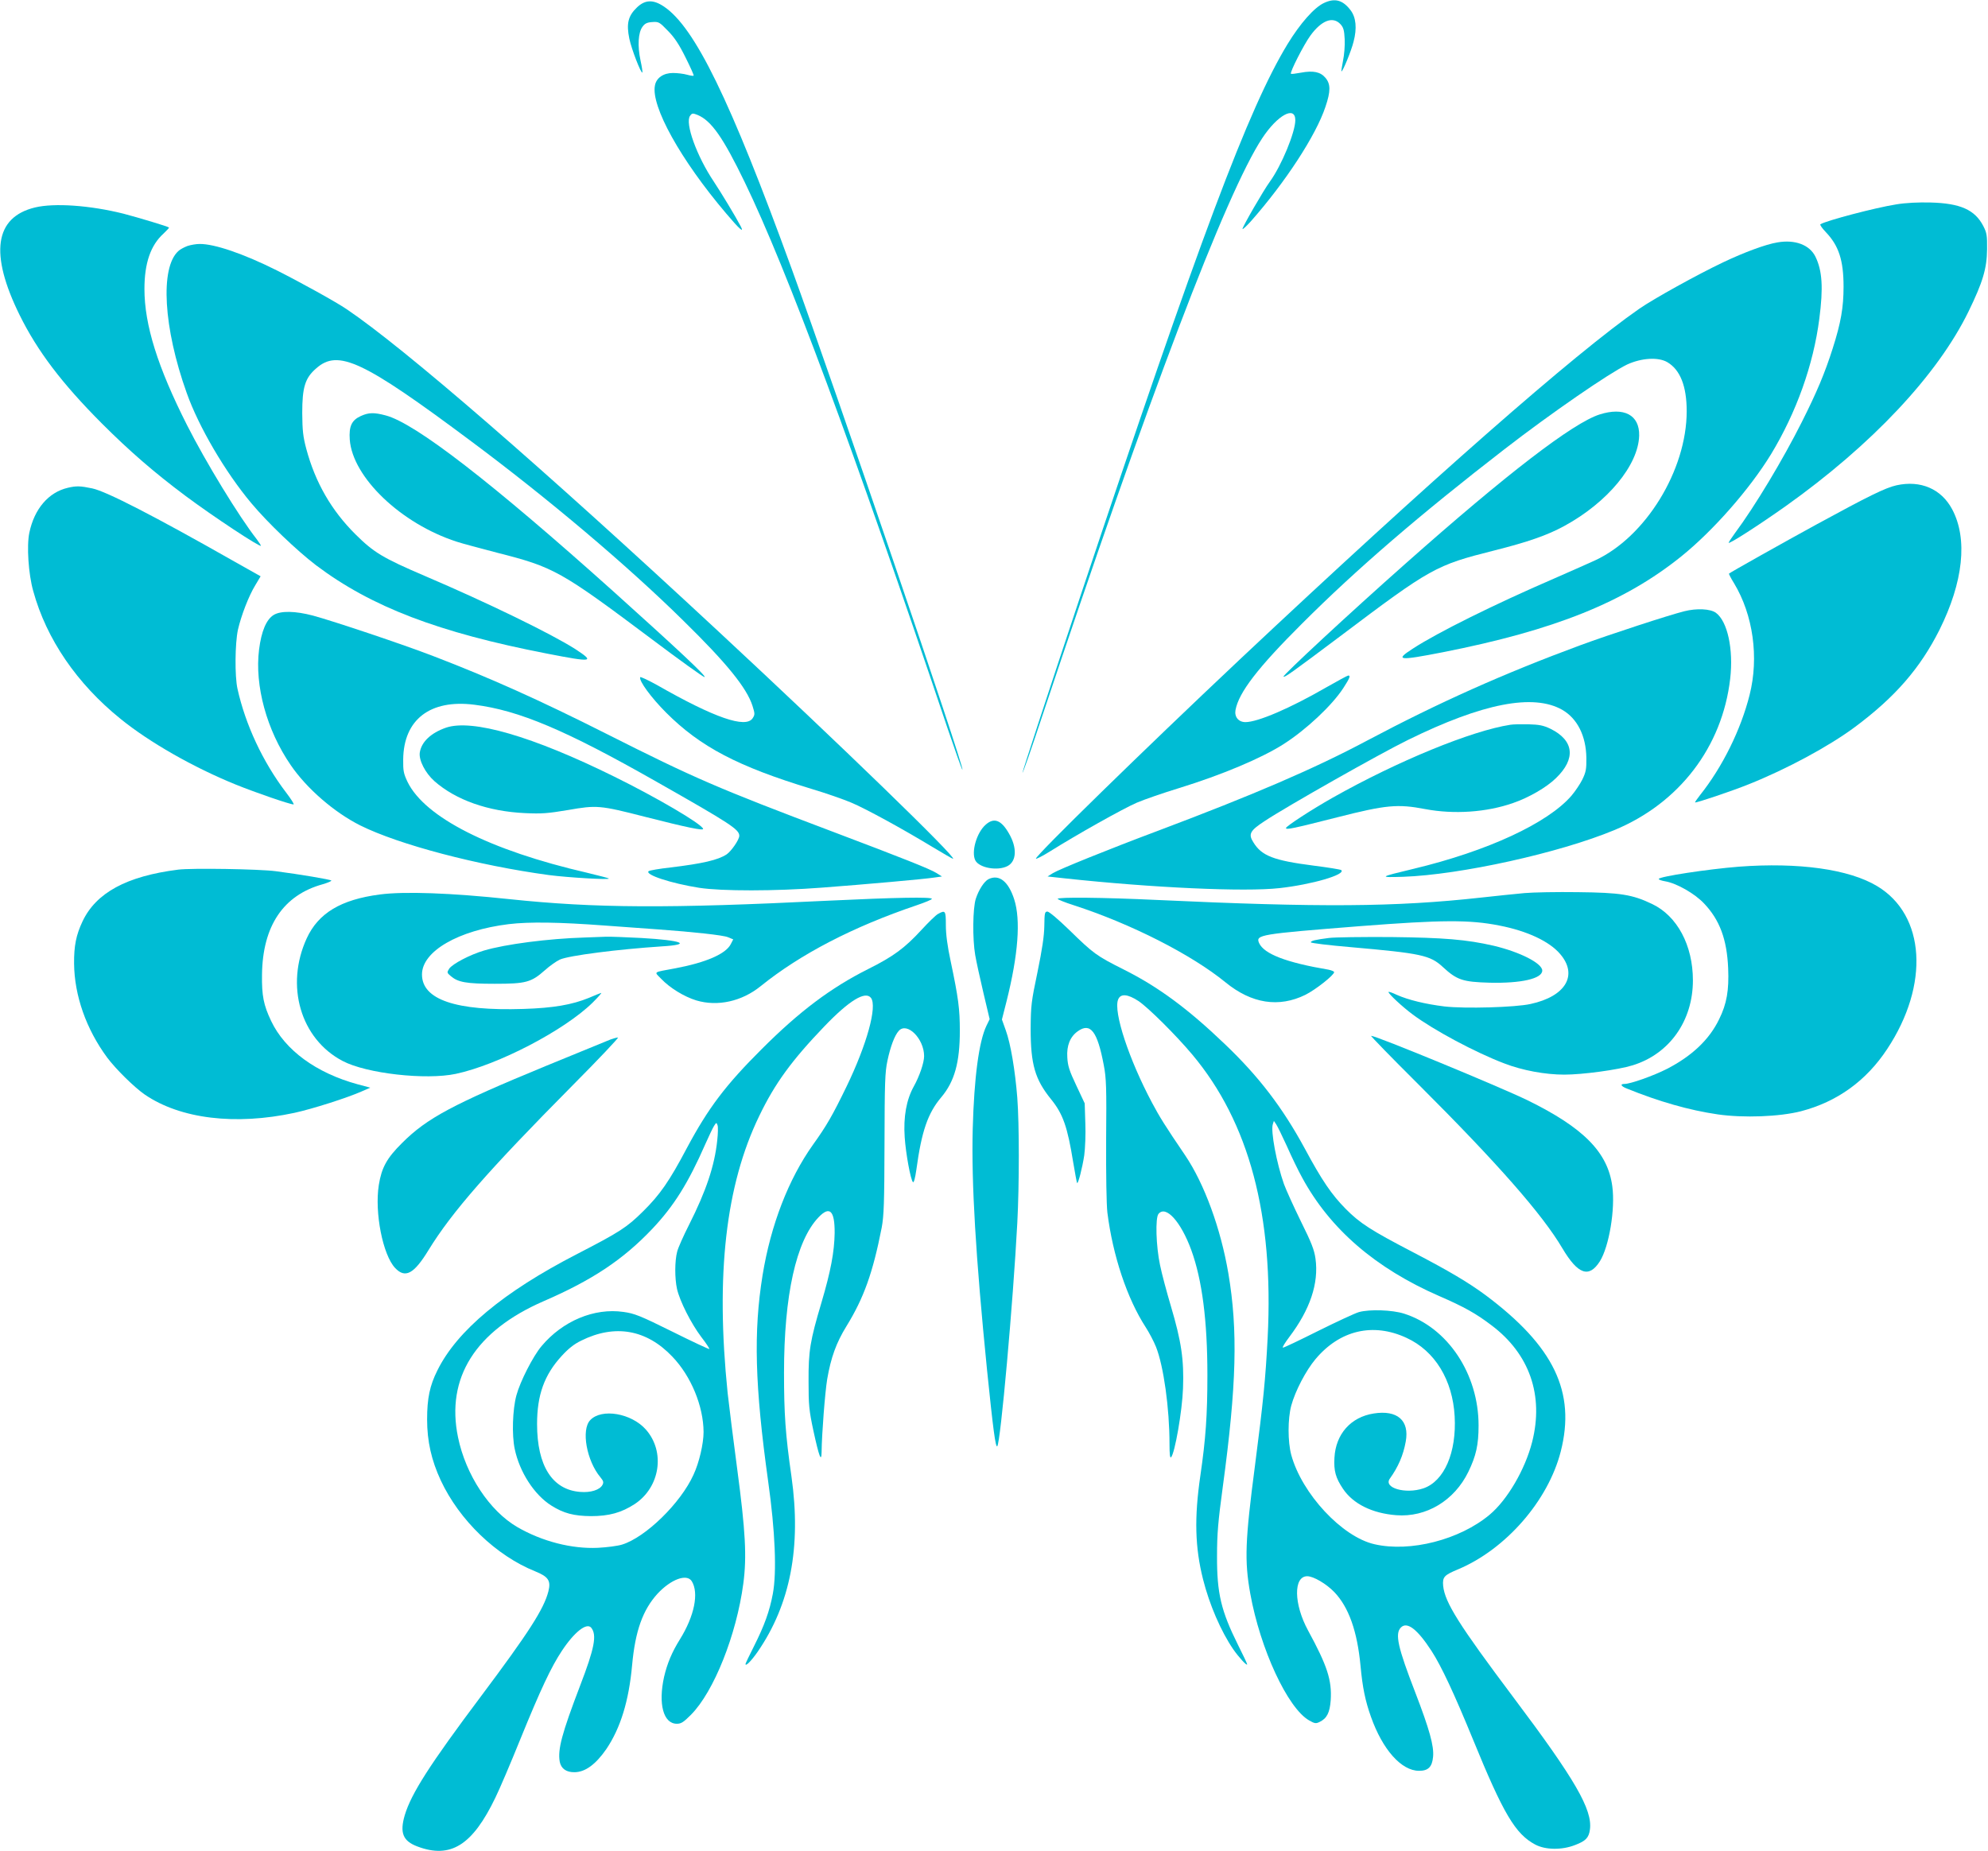
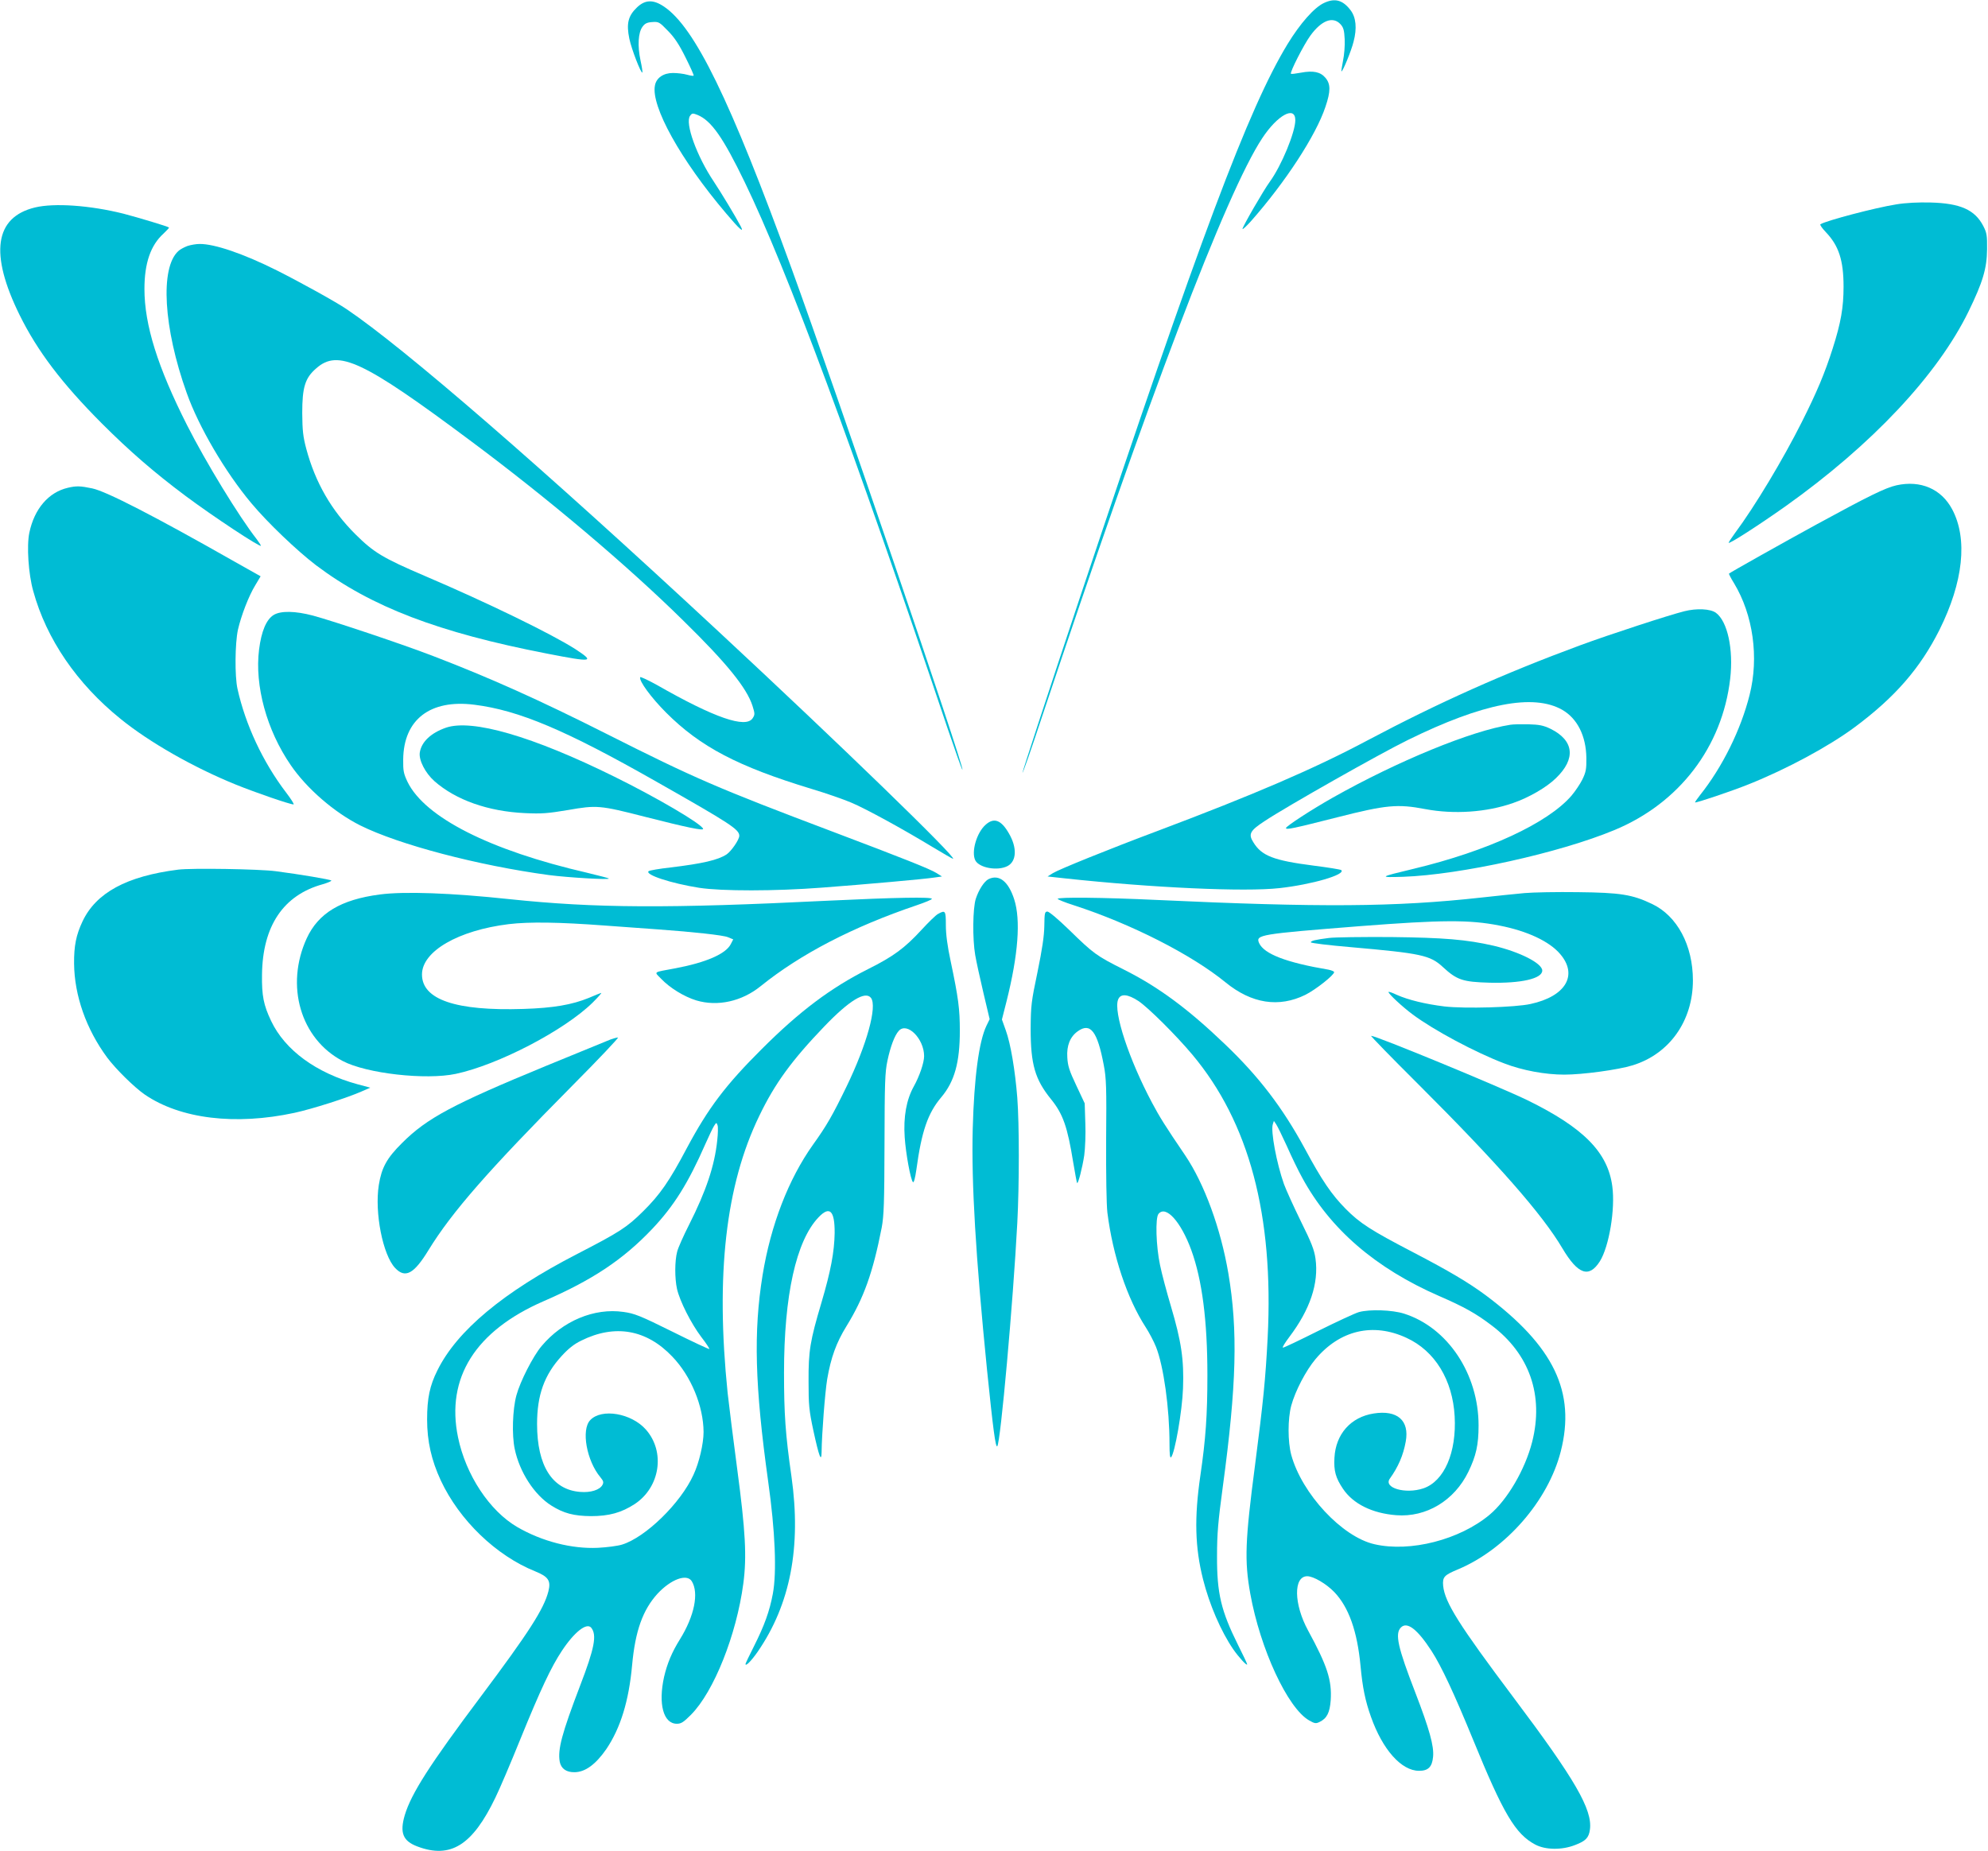
<svg xmlns="http://www.w3.org/2000/svg" version="1.0" width="1280pt" height="1192pt" viewBox="0 0 1280 1192" preserveAspectRatio="xMidYMid meet">
  <g transform="translate(0,1192) scale(0.1,-0.1)" fill="#00bcd4" stroke="none">
    <path d="M8525 11901 c-63 -29 -153 -131 -235 -265 -251 -413 -562 -1241 -1337 -3564 -206 -618 -372 -1126 -370 -1129 3 -2 58 155 122 349 688 2065 1189 3385 1422 3738 98 149 213 212 213 116 0 -77 -89 -293 -164 -396 -41 -56 -176 -290 -176 -304 0 -6 24 16 53 48 222 251 420 554 481 738 34 100 34 147 0 187 -32 38 -78 48 -158 33 -33 -6 -62 -10 -64 -7 -9 8 84 190 126 247 71 97 144 125 193 72 19 -21 24 -38 27 -97 2 -40 -3 -102 -11 -139 -7 -38 -12 -68 -10 -68 9 0 63 131 78 191 23 87 16 157 -19 203 -50 66 -101 80 -171 47z" />
    <path d="M4102 11873 c-58 -55 -70 -105 -50 -202 14 -68 76 -227 84 -218 2 2 -3 37 -12 78 -20 93 -15 180 13 217 15 21 30 28 63 30 41 3 46 0 100 -56 42 -42 73 -89 114 -172 31 -62 55 -115 52 -117 -2 -3 -21 0 -43 6 -21 6 -61 11 -90 11 -61 0 -107 -31 -116 -80 -27 -133 165 -479 458 -824 86 -102 119 -131 94 -83 -31 60 -128 220 -172 286 -111 165 -188 379 -154 425 13 18 17 18 48 6 89 -37 164 -144 304 -433 272 -562 700 -1713 1307 -3520 50 -147 92 -266 95 -264 13 14 -811 2432 -1100 3227 -396 1089 -624 1557 -824 1689 -68 45 -119 43 -171 -6z" />
    <path d="M12210 10604 c-134 -21 -449 -104 -489 -128 -5 -3 11 -26 35 -51 83 -87 114 -181 114 -351 0 -134 -17 -232 -70 -398 -51 -160 -102 -281 -199 -474 -120 -239 -302 -543 -431 -716 -22 -30 -40 -58 -40 -61 0 -12 191 111 365 234 557 396 980 846 1180 1256 91 187 118 276 119 400 1 89 -2 106 -24 149 -54 105 -148 147 -340 152 -79 2 -160 -2 -220 -12z" />
    <path d="M225 10584 c-260 -63 -293 -298 -99 -692 115 -233 272 -440 529 -698 178 -178 337 -316 539 -467 181 -135 486 -336 486 -321 0 3 -13 23 -28 43 -113 144 -327 495 -447 732 -190 375 -275 647 -275 878 0 167 40 282 123 357 21 20 37 37 35 39 -7 7 -201 65 -293 89 -216 54 -445 70 -570 40z" />
-     <path d="M11444 10359 c-74 -12 -212 -63 -349 -128 -170 -81 -446 -234 -540 -299 -414 -287 -1340 -1100 -2575 -2261 -620 -584 -1310 -1258 -1310 -1280 0 -5 42 16 93 48 169 106 466 273 556 312 49 21 171 63 272 94 276 85 532 193 673 283 147 94 312 249 385 361 42 65 48 81 32 81 -5 0 -69 -35 -143 -77 -232 -134 -440 -223 -519 -223 -45 0 -72 34 -64 78 21 113 144 273 429 557 352 352 763 705 1301 1121 302 234 679 493 792 547 92 42 199 49 258 15 83 -49 125 -154 125 -316 0 -380 -265 -811 -591 -961 -35 -16 -154 -69 -264 -117 -384 -166 -749 -347 -907 -450 -120 -77 -95 -80 192 -24 721 142 1170 323 1535 617 206 166 441 434 578 658 163 269 273 576 311 873 26 199 19 309 -25 399 -37 76 -131 112 -245 92z" />
    <path d="M1207 10336 c-21 -8 -48 -22 -59 -33 -118 -107 -96 -494 54 -913 77 -218 249 -511 416 -710 105 -126 295 -307 417 -400 356 -268 787 -433 1488 -569 294 -57 310 -55 180 30 -154 98 -562 297 -967 470 -271 116 -329 151 -447 268 -155 154 -259 334 -317 551 -21 79 -25 118 -26 230 0 166 18 226 90 288 141 125 301 50 989 -463 504 -375 1015 -807 1373 -1160 282 -276 410 -435 447 -550 16 -51 16 -57 1 -80 -44 -67 -245 2 -616 214 -58 32 -107 55 -108 50 -9 -23 71 -132 168 -229 219 -219 461 -346 935 -490 94 -28 208 -68 255 -88 93 -39 322 -164 522 -285 70 -42 130 -77 134 -77 32 0 -733 742 -1506 1460 -1139 1059 -2026 1828 -2398 2079 -69 47 -297 173 -450 250 -214 107 -401 171 -497 170 -22 0 -57 -6 -78 -13z" />
-     <path d="M10299 9251 c-172 -55 -600 -384 -1249 -960 -364 -322 -793 -721 -786 -728 7 -7 49 23 361 257 589 444 618 460 995 555 218 55 342 98 452 158 279 152 477 392 482 582 3 133 -98 186 -255 136z" />
-     <path d="M2323 9241 c-59 -27 -77 -66 -71 -152 18 -243 330 -541 688 -657 36 -12 153 -43 260 -71 366 -93 407 -115 998 -558 178 -134 330 -243 338 -243 19 0 -168 175 -586 551 -785 704 -1278 1085 -1467 1134 -75 20 -109 19 -160 -4z" />
    <path d="M12211 8795 c-72 -16 -181 -70 -515 -252 -214 -117 -556 -309 -564 -317 -1 -2 13 -30 33 -62 123 -204 161 -478 100 -719 -56 -223 -174 -463 -319 -645 -19 -24 -34 -46 -32 -47 5 -5 237 73 346 117 243 97 516 244 684 369 259 193 419 378 543 624 154 309 184 587 82 778 -70 131 -203 188 -358 154z" />
    <path d="M437 8779 c-125 -29 -216 -136 -248 -289 -18 -84 -6 -267 25 -376 85 -310 282 -597 562 -823 186 -151 470 -313 744 -424 126 -51 347 -127 370 -127 6 0 -16 35 -49 78 -149 196 -261 436 -312 667 -18 81 -16 292 3 380 21 91 69 217 112 287 l34 57 -167 94 c-521 296 -827 453 -917 472 -77 16 -102 17 -157 4z" />
    <path d="M10845 7984 c-97 -24 -486 -151 -670 -219 -490 -181 -909 -368 -1369 -612 -343 -183 -735 -351 -1351 -583 -318 -119 -638 -249 -675 -272 l-35 -22 110 -12 c565 -61 1160 -88 1383 -63 208 23 428 87 398 116 -4 4 -84 17 -179 29 -257 33 -334 63 -387 150 -34 53 -22 75 73 137 138 92 742 434 922 522 482 237 808 300 994 194 97 -56 153 -168 155 -309 1 -74 -3 -92 -26 -140 -15 -30 -47 -77 -70 -104 -153 -177 -541 -357 -1018 -471 -222 -53 -226 -56 -65 -51 368 13 1004 153 1360 301 417 173 694 535 745 974 22 190 -17 370 -92 425 -36 26 -124 30 -203 10z" />
    <path d="M1762 7960 c-47 -29 -79 -104 -94 -223 -29 -232 49 -519 204 -744 103 -151 280 -304 447 -388 249 -124 757 -258 1216 -320 123 -16 394 -32 385 -22 -3 3 -66 19 -140 37 -625 144 -1044 356 -1156 585 -25 53 -29 70 -28 145 3 257 174 388 458 352 287 -36 588 -163 1175 -497 474 -269 531 -306 531 -347 0 -25 -52 -100 -82 -120 -55 -36 -154 -59 -361 -84 -72 -8 -136 -19 -141 -24 -24 -23 144 -78 326 -107 145 -22 488 -22 788 1 279 21 661 55 725 65 l50 7 -35 22 c-41 26 -215 95 -670 267 -741 280 -887 343 -1454 629 -432 218 -756 363 -1116 501 -197 76 -639 224 -775 261 -114 30 -207 32 -253 4z" />
    <path d="M9725 7253 c-249 -38 -727 -234 -1145 -470 -138 -78 -300 -184 -300 -195 0 -13 46 -3 330 69 314 80 389 87 566 53 185 -35 395 -21 566 39 102 35 216 101 276 160 130 125 117 243 -35 318 -46 22 -72 27 -142 29 -47 1 -99 0 -116 -3z" />
    <path d="M2871 7234 c-97 -34 -157 -91 -168 -159 -8 -49 35 -133 95 -186 138 -121 345 -194 582 -205 108 -5 146 -2 278 20 183 32 204 31 492 -43 275 -70 382 -92 377 -78 -10 32 -298 201 -572 336 -526 260 -916 373 -1084 315z" />
    <path d="M6347 6610 c-59 -51 -95 -177 -67 -231 26 -48 143 -69 207 -36 59 31 63 119 8 212 -49 85 -95 102 -148 55z" />
-     <path d="M11195 6339 c-201 -16 -515 -64 -515 -79 0 -5 18 -11 41 -15 73 -12 191 -79 251 -143 100 -105 147 -230 155 -417 6 -142 -9 -229 -58 -328 -63 -131 -175 -237 -336 -320 -86 -44 -235 -97 -274 -97 -29 0 -23 -14 14 -29 210 -85 402 -140 587 -167 167 -24 398 -15 535 20 234 61 421 196 556 401 274 414 246 863 -65 1049 -181 109 -506 154 -891 125z" />
    <path d="M1147 6320 c-332 -42 -529 -149 -616 -334 -41 -87 -55 -157 -54 -271 2 -206 78 -422 213 -605 57 -76 175 -192 243 -239 229 -156 582 -199 963 -117 115 25 338 96 433 138 l55 24 -82 22 c-267 73 -467 220 -556 407 -49 103 -61 163 -59 300 4 312 137 511 391 581 34 10 59 21 55 24 -8 7 -204 40 -358 60 -107 14 -542 21 -628 10z" />
    <path d="M6365 6259 c-28 -14 -63 -68 -82 -126 -20 -61 -22 -259 -4 -363 7 -41 31 -151 53 -244 l40 -169 -21 -43 c-48 -101 -79 -332 -88 -664 -9 -348 19 -820 92 -1550 39 -382 55 -504 66 -493 21 22 102 926 129 1438 13 246 13 635 0 806 -14 177 -43 349 -74 434 l-25 70 30 118 c75 299 92 523 49 656 -37 115 -97 163 -165 130z" />
    <path d="M9815 6169 c-55 -5 -181 -18 -280 -29 -552 -61 -1035 -64 -2090 -15 -340 16 -635 19 -635 7 0 -4 46 -23 103 -41 370 -120 759 -318 978 -497 168 -137 343 -164 514 -80 66 33 185 127 185 146 0 5 -17 12 -37 16 -272 46 -414 101 -446 171 -24 54 4 58 648 109 529 41 708 42 899 4 180 -35 322 -102 391 -183 117 -136 36 -273 -190 -322 -99 -22 -423 -31 -554 -16 -123 15 -234 42 -308 75 -29 14 -53 22 -53 18 0 -12 89 -95 155 -144 135 -101 404 -245 591 -316 117 -45 263 -72 386 -72 118 0 347 31 440 60 237 73 388 286 388 547 0 226 -101 415 -263 492 -127 61 -205 73 -477 76 -135 2 -290 -1 -345 -6z" />
    <path d="M2445 6160 c-251 -33 -395 -120 -470 -282 -140 -305 -40 -648 231 -790 153 -81 536 -124 729 -83 272 58 697 279 880 458 38 38 63 66 55 63 -8 -2 -44 -17 -79 -32 -108 -44 -228 -65 -421 -71 -435 -14 -653 60 -653 222 0 149 233 284 558 324 133 16 327 13 620 -9 143 -10 298 -22 345 -25 222 -16 417 -37 447 -50 l34 -14 -16 -31 c-32 -63 -160 -118 -355 -155 -150 -28 -139 -20 -94 -67 57 -60 149 -116 227 -140 137 -41 293 -7 415 92 257 207 594 382 1005 521 53 18 97 36 97 41 0 13 -231 9 -670 -12 -1032 -51 -1497 -48 -2050 10 -376 40 -675 51 -835 30z" />
    <path d="M6040 6035 c-14 -7 -62 -54 -107 -103 -108 -117 -179 -170 -343 -252 -241 -121 -442 -272 -685 -515 -233 -232 -344 -379 -481 -635 -115 -218 -175 -303 -283 -410 -105 -104 -150 -133 -425 -275 -474 -244 -774 -494 -900 -750 -49 -98 -66 -179 -66 -316 0 -140 28 -263 88 -392 120 -257 357 -485 609 -586 84 -34 101 -60 84 -128 -29 -114 -127 -266 -434 -676 -330 -440 -449 -626 -491 -766 -33 -113 -12 -166 81 -201 214 -81 355 7 503 315 27 55 99 224 160 375 131 322 199 466 268 570 80 121 160 184 189 148 37 -47 21 -131 -72 -373 -118 -309 -145 -411 -131 -490 9 -44 42 -68 96 -67 69 1 136 51 204 149 91 135 145 309 166 541 20 220 69 356 164 460 87 93 188 130 220 80 47 -76 17 -224 -76 -374 -52 -83 -82 -156 -102 -241 -39 -175 -5 -303 82 -303 28 0 43 10 91 58 147 148 293 514 337 845 23 173 14 337 -40 742 -25 187 -52 405 -61 485 -78 761 -13 1338 204 1785 100 208 209 357 418 575 161 168 265 231 301 184 41 -55 -26 -299 -158 -572 -90 -185 -127 -250 -216 -374 -157 -221 -271 -515 -324 -839 -59 -365 -50 -711 36 -1329 45 -319 56 -584 30 -723 -21 -112 -54 -204 -122 -339 -30 -59 -54 -110 -54 -113 0 -18 36 18 78 78 211 306 282 675 218 1129 -39 271 -48 404 -48 668 0 499 78 850 222 1001 72 76 105 44 104 -101 -2 -122 -25 -245 -85 -448 -73 -246 -84 -310 -83 -507 0 -152 3 -186 31 -317 36 -166 52 -210 53 -138 1 114 22 384 36 469 24 139 58 234 124 341 112 182 170 344 227 635 14 77 17 155 18 540 1 392 3 461 19 535 19 90 46 163 73 192 53 59 163 -50 163 -163 0 -42 -30 -130 -67 -196 -47 -85 -67 -195 -58 -326 7 -105 38 -274 53 -289 6 -6 14 24 22 79 34 250 74 365 161 468 85 101 119 224 119 427 0 140 -9 211 -59 448 -21 98 -31 173 -31 233 0 93 -3 98 -50 72z m-1422 -1459 c-17 -163 -72 -326 -181 -542 -36 -71 -71 -149 -77 -174 -16 -60 -16 -172 -1 -240 18 -79 91 -223 156 -309 31 -40 54 -75 52 -78 -2 -2 -110 48 -238 112 -208 103 -243 117 -315 127 -188 27 -391 -58 -527 -220 -55 -65 -138 -228 -162 -317 -25 -92 -30 -255 -11 -345 31 -149 126 -296 236 -365 79 -50 145 -67 255 -68 116 0 196 22 282 78 163 108 198 336 72 479 -93 106 -286 139 -359 61 -59 -62 -23 -262 66 -368 19 -23 22 -32 13 -49 -17 -32 -76 -51 -144 -45 -179 14 -277 168 -277 437 0 186 46 316 158 438 43 47 80 77 126 99 217 108 421 72 587 -103 121 -126 200 -319 201 -485 0 -75 -28 -197 -65 -276 -83 -183 -308 -402 -459 -449 -28 -9 -98 -18 -156 -21 -168 -8 -360 41 -520 134 -178 104 -331 335 -381 578 -79 382 112 685 551 876 314 136 512 268 699 465 140 148 232 295 343 548 22 50 47 102 55 115 15 24 16 24 23 5 4 -10 3 -54 -2 -98z" />
    <path d="M6724 5957 c-1 -65 -14 -151 -44 -297 -40 -190 -43 -216 -44 -365 0 -229 28 -326 131 -453 77 -95 106 -177 143 -407 12 -71 23 -131 25 -133 7 -7 34 99 46 178 6 44 10 138 7 208 l-4 127 -54 115 c-45 95 -55 126 -58 181 -5 76 18 133 67 168 82 59 127 0 168 -219 16 -82 18 -146 15 -478 -1 -229 2 -418 8 -470 35 -278 127 -554 247 -739 22 -34 52 -91 66 -126 49 -123 87 -395 87 -625 0 -66 3 -93 10 -86 24 24 72 298 77 444 7 184 -11 303 -78 529 -27 91 -59 210 -70 265 -26 122 -31 304 -10 329 47 58 144 -49 211 -232 70 -192 104 -455 104 -806 0 -258 -11 -411 -45 -645 -40 -273 -35 -464 17 -670 41 -163 115 -334 194 -450 37 -53 90 -111 90 -97 0 4 -26 60 -59 125 -109 219 -136 332 -135 572 0 144 7 223 37 445 89 656 98 1009 36 1375 -49 289 -155 578 -278 760 -131 193 -164 246 -214 340 -148 278 -249 584 -218 663 15 40 61 37 131 -9 63 -42 242 -220 346 -344 367 -437 526 -1036 486 -1823 -14 -270 -28 -409 -82 -827 -63 -481 -68 -610 -30 -822 64 -356 241 -739 380 -817 35 -20 43 -21 67 -9 47 23 65 60 71 140 8 129 -22 221 -146 449 -92 169 -95 349 -5 349 40 0 123 -49 174 -102 93 -97 148 -252 169 -476 13 -139 30 -223 67 -327 75 -212 196 -348 310 -348 59 0 84 25 90 90 7 69 -24 179 -114 413 -113 292 -133 380 -93 420 40 40 106 -11 197 -151 64 -99 146 -275 267 -570 196 -480 273 -609 401 -677 66 -35 172 -36 256 -3 69 26 89 47 96 100 17 128 -95 322 -492 850 -352 469 -442 612 -453 719 -5 57 6 69 95 106 308 129 581 442 662 759 98 383 -44 678 -484 1007 -111 82 -234 155 -470 278 -267 139 -339 185 -430 277 -91 92 -154 184 -265 391 -143 263 -295 462 -513 670 -239 229 -429 369 -650 480 -179 90 -195 102 -353 256 -69 67 -129 118 -140 118 -17 0 -19 -9 -20 -93z m1562 -1418 c29 -66 73 -157 98 -202 180 -332 473 -584 883 -763 161 -70 236 -112 336 -188 245 -184 338 -451 262 -751 -45 -177 -160 -374 -274 -469 -192 -161 -511 -243 -741 -190 -209 47 -468 326 -536 575 -23 85 -23 233 0 318 26 95 94 225 156 299 157 187 371 237 586 137 183 -84 297 -271 310 -505 13 -233 -67 -418 -201 -464 -116 -39 -260 3 -216 63 53 74 86 149 102 238 25 136 -54 205 -206 181 -148 -23 -245 -133 -253 -285 -5 -85 8 -130 55 -200 65 -97 188 -158 343 -170 193 -15 374 94 464 279 50 103 66 174 66 299 0 332 -199 631 -480 720 -76 24 -220 29 -290 10 -25 -7 -143 -62 -264 -122 -120 -60 -222 -109 -226 -107 -5 2 14 32 41 68 134 177 191 346 169 505 -8 57 -26 103 -94 240 -46 94 -95 202 -109 240 -48 136 -86 341 -72 385 l7 22 15 -22 c8 -12 39 -75 69 -141z" />
-     <path d="M3765 5883 c-235 -7 -511 -43 -649 -84 -91 -27 -203 -86 -224 -117 -15 -24 -15 -26 11 -48 46 -39 99 -49 282 -49 201 0 235 9 323 87 31 28 75 59 97 69 59 26 370 66 658 85 197 12 130 39 -135 54 -95 5 -198 9 -228 8 -30 -1 -91 -3 -135 -5z" />
    <path d="M8556 5880 c-86 -11 -116 -18 -116 -28 0 -5 115 -19 256 -31 455 -40 512 -52 594 -128 91 -84 128 -96 300 -101 204 -5 340 26 340 78 0 47 -144 120 -313 160 -174 40 -319 52 -662 56 -181 1 -361 -1 -399 -6z" />
    <path d="M9132 4938 c511 -510 799 -838 928 -1057 100 -168 171 -193 241 -83 59 94 100 336 80 483 -29 219 -185 377 -546 554 -179 87 -974 415 -1007 415 -5 0 132 -141 304 -312z" />
    <path d="M3930 5226 c-19 -8 -206 -84 -415 -170 -599 -247 -766 -336 -926 -496 -99 -98 -132 -159 -150 -271 -28 -178 26 -450 105 -534 65 -69 121 -39 215 115 151 246 386 514 925 1058 170 171 303 312 295 311 -8 0 -30 -6 -49 -13z" />
  </g>
</svg>